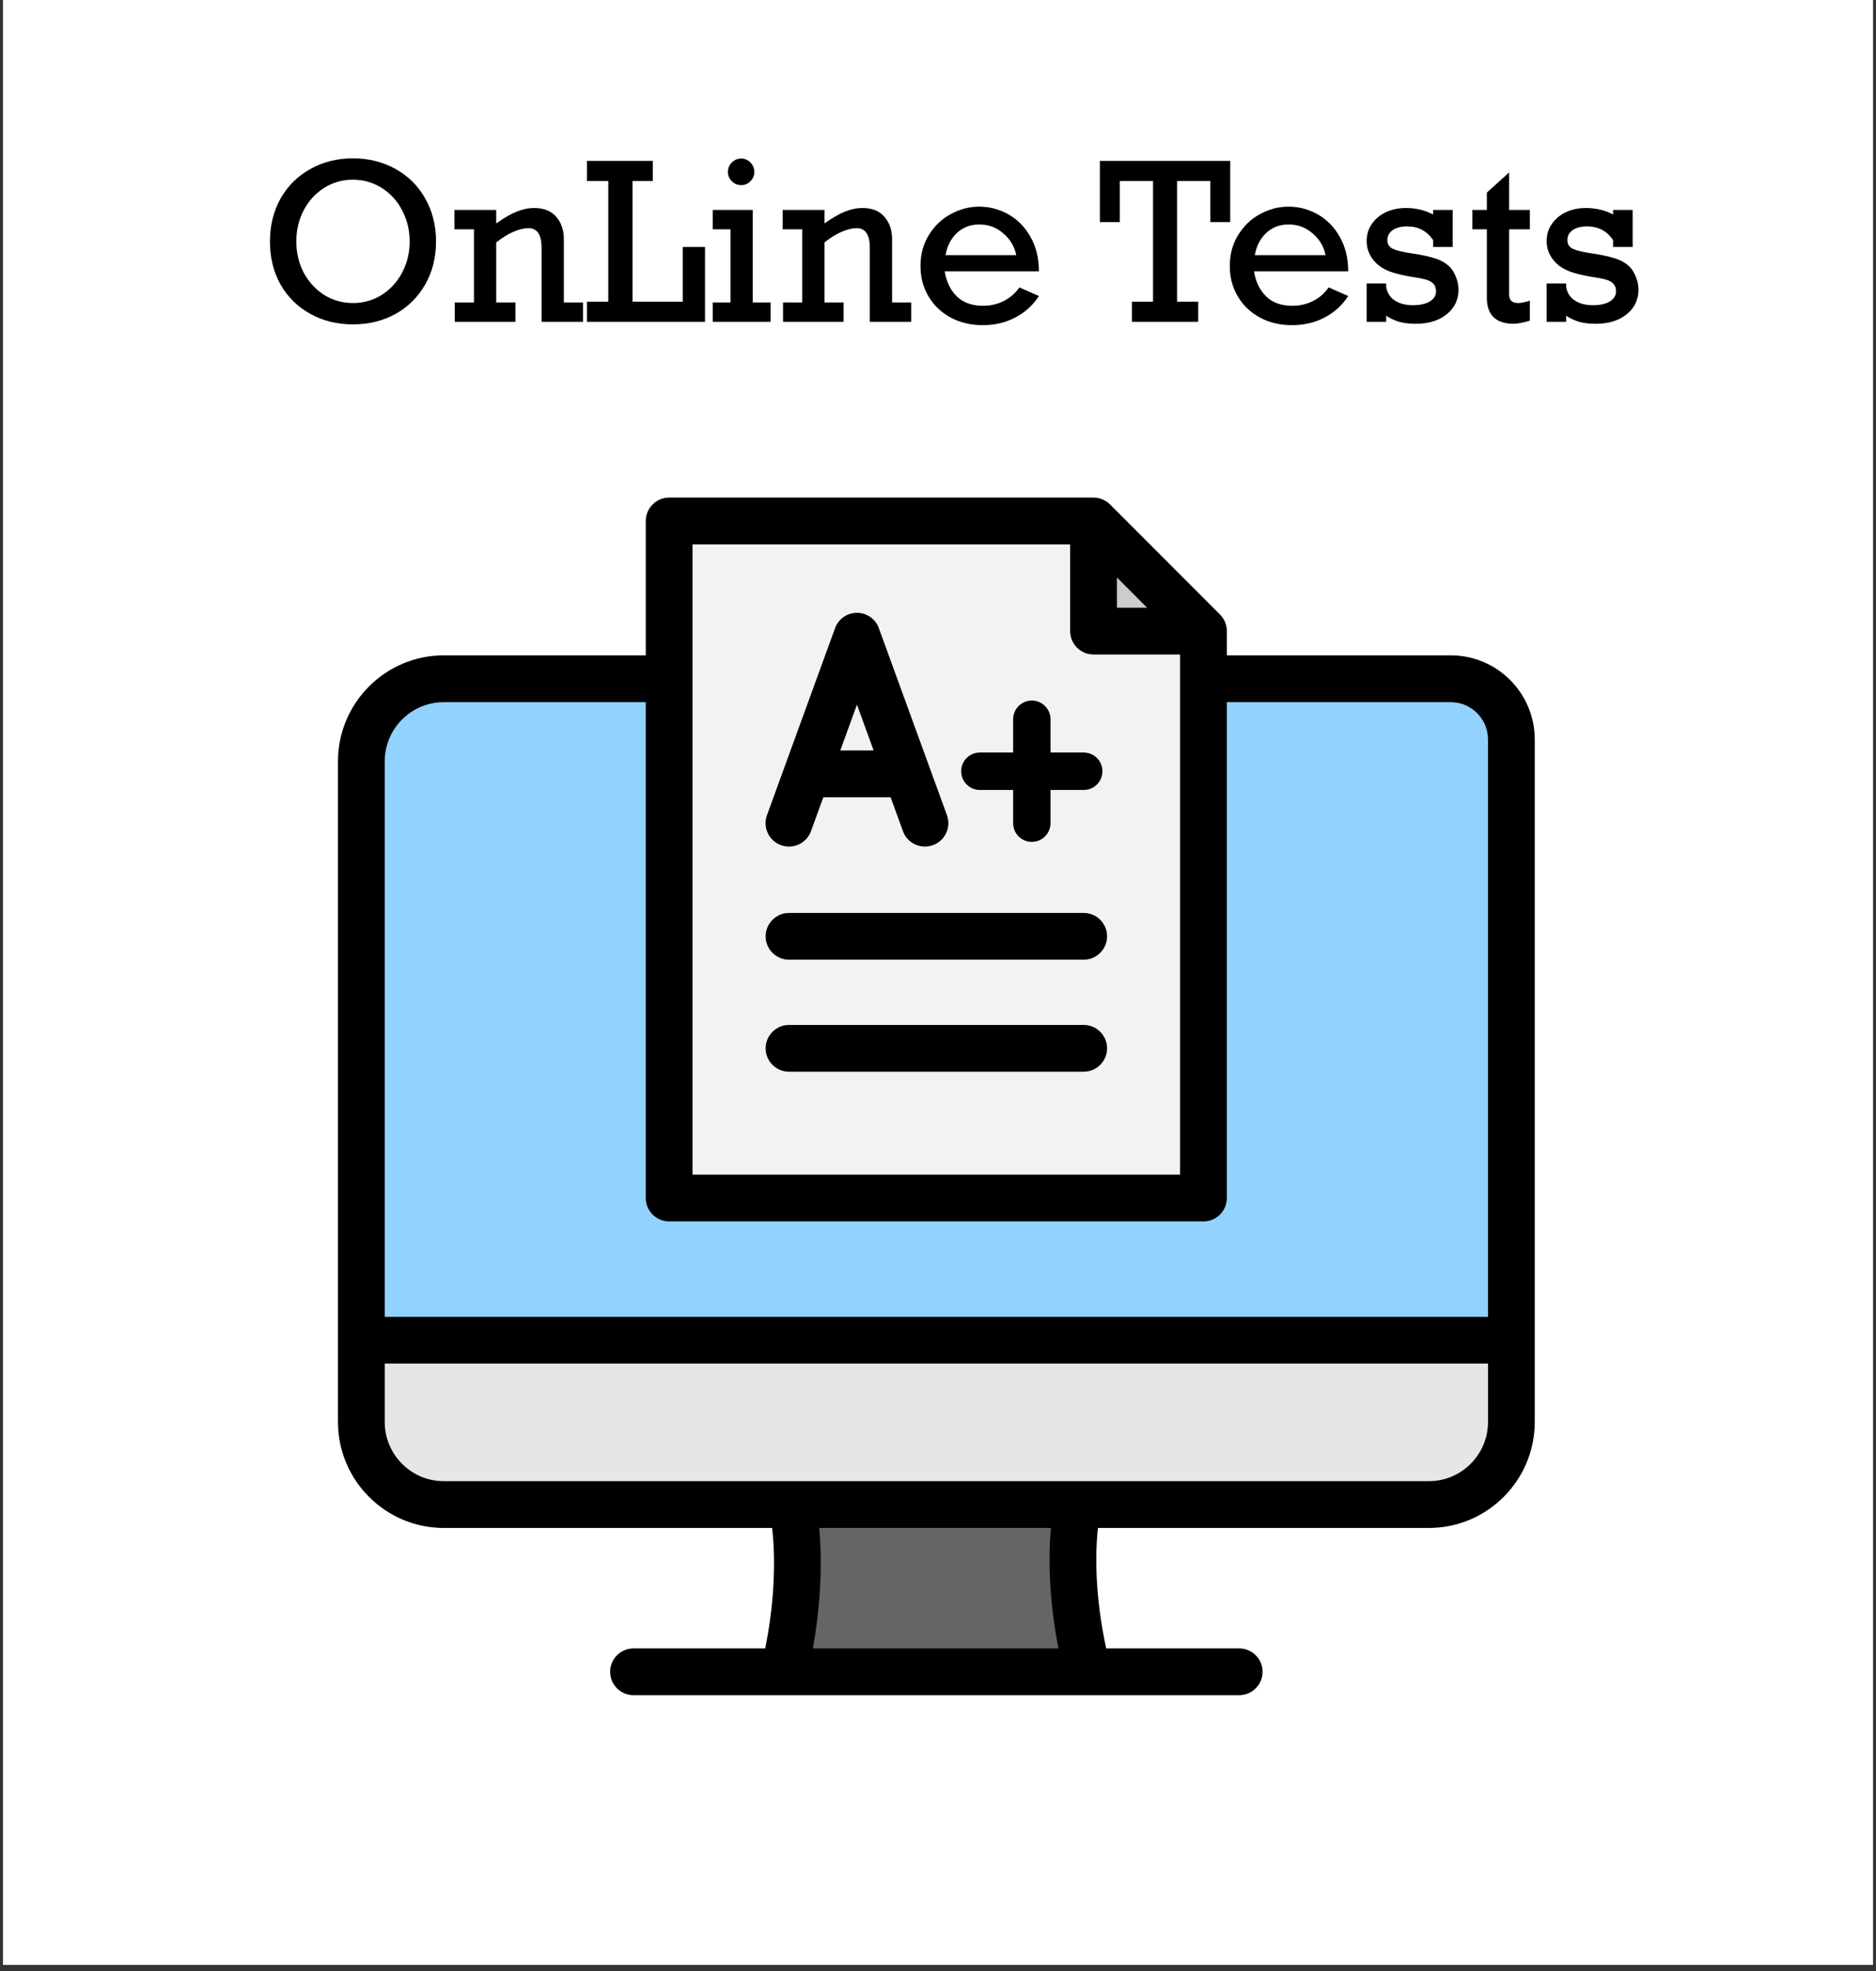
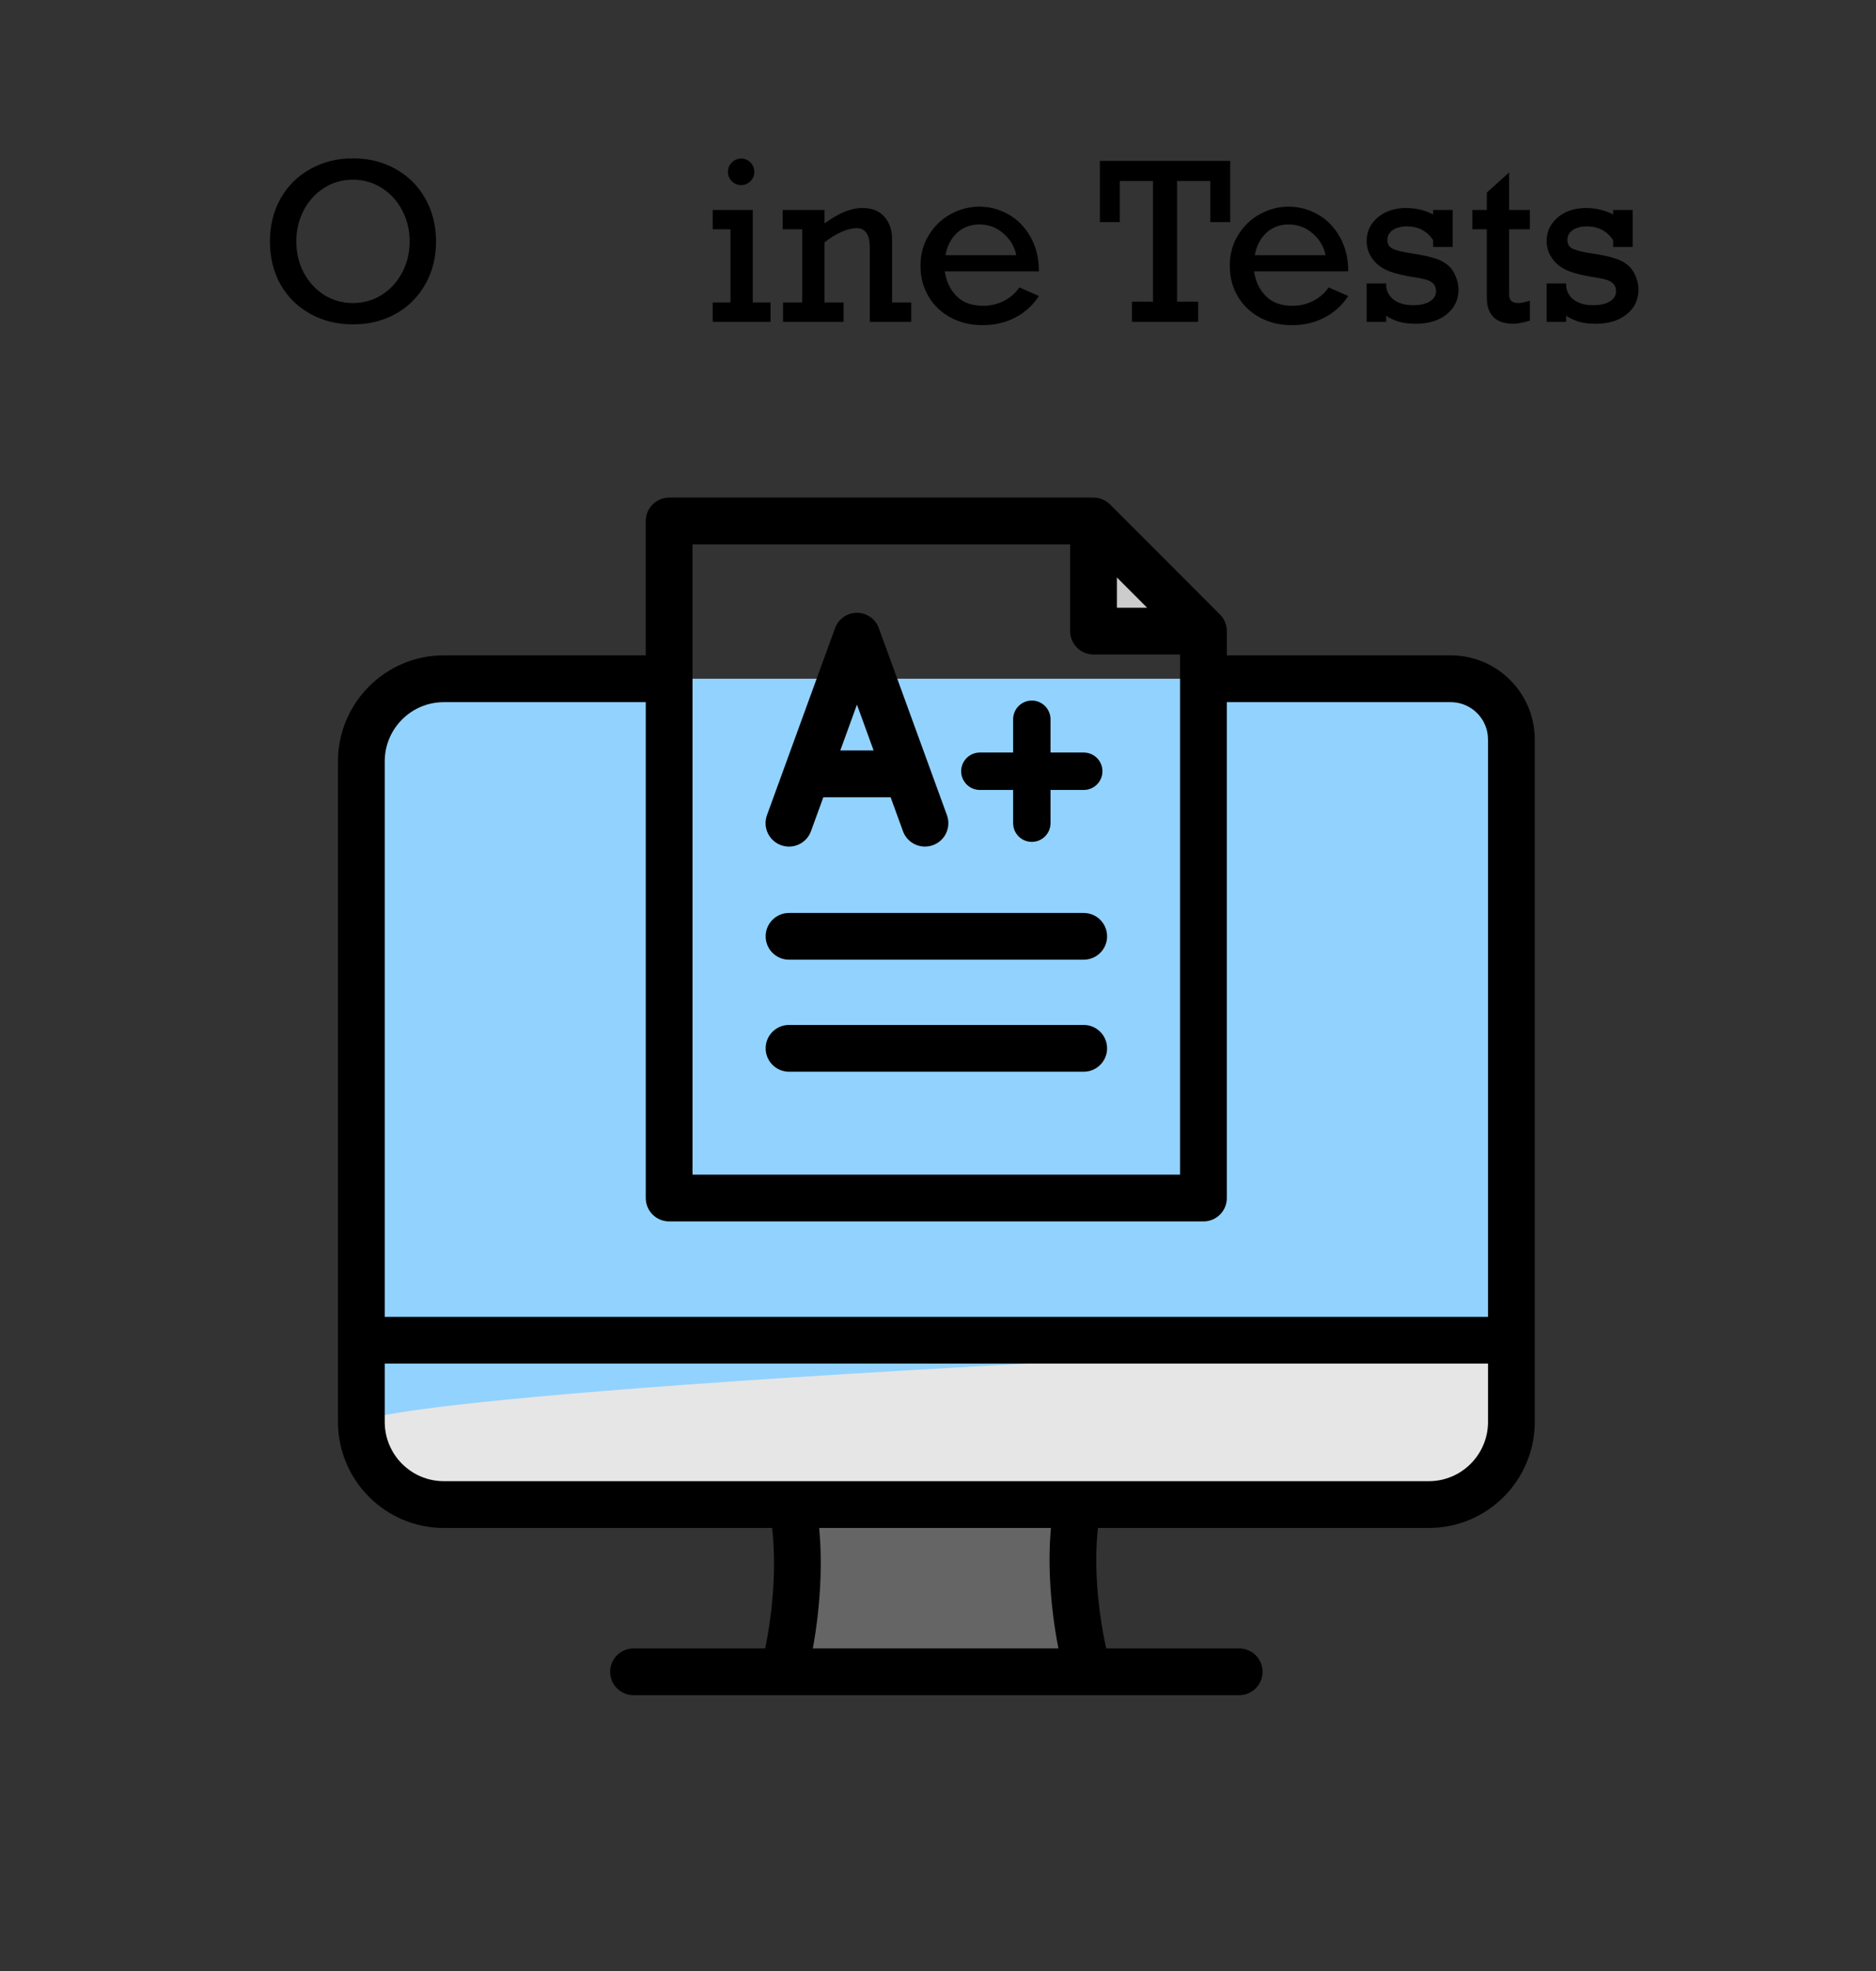
<svg xmlns="http://www.w3.org/2000/svg" width="200" zoomAndPan="magnify" viewBox="0 0 150 157.5" height="210" preserveAspectRatio="xMidYMid meet" version="1.0">
  <rect x="0" y="0" width="150" height="157.5" fill="#333333" stroke="none" />
  <defs>
    <g />
    <clipPath id="2acdc2ab5a">
-       <path d="M 0.238 0 L 149.762 0 L 149.762 157 L 0.238 157 Z M 0.238 0 " clip-rule="nonzero" />
-     </clipPath>
+       </clipPath>
    <clipPath id="89cfa10f32">
      <path d="M 27.02 39.766 L 122.719 39.766 L 122.719 135.461 L 27.02 135.461 Z M 27.02 39.766 " clip-rule="nonzero" />
    </clipPath>
  </defs>
  <g clip-path="url(#2acdc2ab5a)">
    <path fill="#ffffff" d="M 0.238 0 L 149.762 0 L 149.762 157 L 0.238 157 Z M 0.238 0 " fill-opacity="1" fill-rule="nonzero" />
    <path fill="#ffffff" d="M 0.238 0 L 149.762 0 L 149.762 157 L 0.238 157 Z M 0.238 0 " fill-opacity="1" fill-rule="nonzero" />
  </g>
  <path fill="#656565" d="M 85.973 120.227 C 78.684 120.227 70.836 120.227 63.559 120.227 C 64.047 124.469 63.602 129.438 62.688 133.59 L 86.973 133.59 C 85.996 129.438 85.484 124.469 85.973 120.227 Z M 85.973 120.227 " fill-opacity="1" fill-rule="evenodd" />
  <path fill="#92d2fe" d="M 120.848 113.625 C 120.848 117.273 117.895 120.227 114.246 120.227 L 35.492 120.227 C 31.844 120.227 28.891 117.273 28.891 113.625 C 28.891 95.699 28.891 77.773 28.891 59.844 C 28.891 56.758 31.41 54.238 34.496 54.238 C 61.41 54.238 88.328 54.238 115.242 54.238 C 118.328 54.238 120.848 56.758 120.848 59.844 C 120.848 77.773 120.848 95.699 120.848 113.625 Z M 120.848 113.625 " fill-opacity="1" fill-rule="evenodd" />
-   <path fill="#e6e6e6" d="M 35.492 120.227 C 35.492 120.227 48.285 120.227 63.559 120.227 C 70.84 120.227 78.684 120.227 85.973 120.227 C 101.34 120.227 114.246 120.227 114.246 120.227 C 117.895 120.227 120.848 117.273 120.848 113.625 C 120.848 113.625 120.848 111.082 120.848 107.098 L 28.891 107.098 C 28.891 111.074 28.891 113.625 28.891 113.625 C 28.891 117.273 31.844 120.227 35.492 120.227 Z M 35.492 120.227 " fill-opacity="1" fill-rule="evenodd" />
-   <path fill="#f2f2f2" d="M 95.133 95.734 L 54.605 95.734 C 54 95.734 53.508 95.238 53.508 94.633 L 53.508 42.734 C 53.508 42.129 54 41.633 54.605 41.633 L 86.977 41.633 C 87.281 41.633 87.543 41.742 87.758 41.957 L 95.91 50.109 C 96.121 50.32 96.23 50.582 96.23 50.887 L 96.23 94.633 C 96.23 95.238 95.738 95.734 95.133 95.734 Z M 95.133 95.734 " fill-opacity="1" fill-rule="evenodd" />
+   <path fill="#e6e6e6" d="M 35.492 120.227 C 35.492 120.227 48.285 120.227 63.559 120.227 C 70.84 120.227 78.684 120.227 85.973 120.227 C 101.34 120.227 114.246 120.227 114.246 120.227 C 117.895 120.227 120.848 117.273 120.848 113.625 C 120.848 113.625 120.848 111.082 120.848 107.098 C 28.891 111.074 28.891 113.625 28.891 113.625 C 28.891 117.273 31.844 120.227 35.492 120.227 Z M 35.492 120.227 " fill-opacity="1" fill-rule="evenodd" />
  <path fill="#cccccc" d="M 88.535 50.43 L 96.137 50.43 C 96.082 50.312 96.008 50.207 95.91 50.109 L 87.758 41.953 C 87.656 41.855 87.551 41.781 87.434 41.727 L 87.434 49.332 C 87.434 49.938 87.93 50.43 88.535 50.43 Z M 88.535 50.43 " fill-opacity="1" fill-rule="evenodd" />
  <g clip-path="url(#89cfa10f32)">
    <path fill="#000000" d="M 67.188 59.969 L 69.852 59.969 L 68.52 56.305 Z M 61.324 65.141 L 66.766 50.203 C 67.031 49.461 67.734 48.969 68.52 48.969 C 69.305 48.969 70.012 49.461 70.273 50.203 L 75.715 65.141 C 76.07 66.113 75.566 67.184 74.598 67.535 C 74.383 67.613 74.164 67.648 73.953 67.648 C 73.195 67.648 72.473 67.18 72.199 66.418 L 71.211 63.707 L 65.832 63.707 L 64.844 66.418 C 64.492 67.391 63.414 67.891 62.445 67.535 C 61.477 67.184 60.973 66.113 61.324 65.141 Z M 86.648 81.902 L 63.09 81.902 C 62.059 81.902 61.219 82.738 61.219 83.77 C 61.219 84.801 62.059 85.641 63.09 85.641 L 86.648 85.641 C 87.68 85.641 88.52 84.801 88.52 83.77 C 88.52 82.738 87.68 81.902 86.648 81.902 Z M 86.648 72.953 L 63.09 72.953 C 62.059 72.953 61.219 73.789 61.219 74.82 C 61.219 75.852 62.059 76.688 63.09 76.688 L 86.648 76.688 C 87.68 76.688 88.52 75.852 88.52 74.82 C 88.52 73.789 87.68 72.953 86.648 72.953 Z M 118.977 59.09 L 118.977 105.227 L 30.762 105.227 L 30.762 60.84 C 30.762 58.23 32.879 56.109 35.488 56.109 L 51.633 56.109 L 51.633 95.734 C 51.633 96.766 52.473 97.602 53.504 97.602 L 96.227 97.602 C 97.258 97.602 98.094 96.766 98.094 95.734 L 98.094 56.109 L 115.996 56.109 C 117.645 56.109 118.977 57.445 118.977 59.09 Z M 118.977 108.965 L 30.762 108.965 L 30.762 113.625 C 30.762 116.238 32.879 118.359 35.488 118.359 L 114.25 118.359 C 116.852 118.359 118.977 116.238 118.977 113.625 Z M 84.629 131.723 C 83.977 128.375 83.766 125 84.031 122.098 L 65.496 122.098 C 65.777 125.023 65.594 128.402 64.992 131.723 Z M 55.371 93.863 L 55.371 43.504 L 85.566 43.504 L 85.566 50.43 C 85.566 51.461 86.402 52.301 87.434 52.301 L 94.355 52.301 L 94.355 93.863 Z M 89.305 48.562 L 91.719 48.562 L 89.305 46.145 Z M 122.715 59.09 L 122.715 113.625 C 122.715 118.297 118.914 122.098 114.25 122.098 L 87.789 122.098 C 87.48 124.926 87.715 128.348 88.449 131.723 L 99.082 131.723 C 100.113 131.723 100.953 132.559 100.953 133.59 C 100.953 134.621 100.113 135.461 99.082 135.461 L 50.656 135.461 C 49.625 135.461 48.785 134.621 48.785 133.59 C 48.785 132.559 49.625 131.723 50.656 131.723 L 61.184 131.723 C 61.863 128.379 62.059 124.957 61.738 122.098 L 35.488 122.098 C 30.824 122.098 27.023 118.297 27.023 113.625 L 27.023 60.84 C 27.023 56.168 30.824 52.367 35.488 52.367 L 51.633 52.367 L 51.633 41.633 C 51.633 40.602 52.473 39.762 53.504 39.762 L 87.434 39.762 C 87.93 39.762 88.406 39.961 88.758 40.312 L 97.547 49.105 C 97.902 49.457 98.094 49.934 98.094 50.43 L 98.094 52.367 L 115.996 52.367 C 119.707 52.367 122.715 55.383 122.715 59.09 Z M 76.852 61.629 C 76.852 62.453 77.523 63.125 78.352 63.125 L 81.008 63.125 L 81.008 65.781 C 81.008 66.605 81.676 67.273 82.504 67.273 C 83.324 67.273 83.996 66.605 83.996 65.781 L 83.996 63.125 L 86.648 63.125 C 87.48 63.125 88.148 62.453 88.148 61.629 C 88.148 60.801 87.48 60.133 86.648 60.133 L 83.996 60.133 L 83.996 57.477 C 83.996 56.652 83.324 55.98 82.504 55.98 C 81.676 55.98 81.008 56.652 81.008 57.477 L 81.008 60.133 L 78.352 60.133 C 77.523 60.133 76.852 60.801 76.852 61.629 Z M 76.852 61.629 " fill-opacity="1" fill-rule="evenodd" />
  </g>
  <g fill="#000000" fill-opacity="1">
    <g transform="translate(20.631, 25.716)">
      <g>
        <path d="M 0.953 -6.422 C 0.953 -7.691 1.234 -8.832 1.797 -9.844 C 2.367 -10.852 3.16 -11.641 4.172 -12.203 C 5.18 -12.773 6.32 -13.062 7.594 -13.062 C 8.863 -13.062 10.004 -12.773 11.016 -12.203 C 12.023 -11.641 12.812 -10.852 13.375 -9.844 C 13.945 -8.832 14.234 -7.691 14.234 -6.422 C 14.234 -5.141 13.945 -4 13.375 -3 C 12.812 -2 12.023 -1.211 11.016 -0.641 C 10.004 -0.078 8.863 0.203 7.594 0.203 C 6.32 0.203 5.18 -0.078 4.172 -0.641 C 3.16 -1.203 2.367 -1.984 1.797 -2.984 C 1.234 -3.992 0.953 -5.141 0.953 -6.422 Z M 7.578 -11.359 C 6.734 -11.359 5.961 -11.133 5.266 -10.688 C 4.578 -10.25 4.035 -9.648 3.641 -8.891 C 3.254 -8.141 3.062 -7.316 3.062 -6.422 C 3.062 -5.516 3.258 -4.68 3.656 -3.922 C 4.062 -3.172 4.609 -2.578 5.297 -2.141 C 5.992 -1.711 6.758 -1.5 7.594 -1.5 C 8.426 -1.5 9.188 -1.711 9.875 -2.141 C 10.57 -2.578 11.117 -3.172 11.516 -3.922 C 11.922 -4.68 12.125 -5.516 12.125 -6.422 C 12.125 -7.316 11.926 -8.141 11.531 -8.891 C 11.145 -9.648 10.602 -10.25 9.906 -10.688 C 9.207 -11.133 8.43 -11.359 7.578 -11.359 Z M 7.578 -11.359 " />
      </g>
    </g>
  </g>
  <g fill="#000000" fill-opacity="1">
    <g transform="translate(35.818, 25.716)">
      <g>
-         <path d="M 3.859 -7.859 C 4.453 -8.285 4.988 -8.598 5.469 -8.797 C 5.945 -8.992 6.426 -9.094 6.906 -9.094 C 7.664 -9.094 8.25 -8.859 8.656 -8.391 C 9.062 -7.922 9.266 -7.328 9.266 -6.609 L 9.266 -1.547 L 10.797 -1.547 L 10.797 0 L 7.484 0 L 7.484 -5.922 C 7.484 -6.961 7.133 -7.484 6.438 -7.484 C 6.082 -7.484 5.676 -7.383 5.219 -7.188 C 4.77 -6.988 4.316 -6.707 3.859 -6.344 L 3.859 -1.547 L 5.391 -1.547 L 5.391 0 L 0.547 0 L 0.547 -1.547 L 2.078 -1.547 L 2.078 -7.391 L 0.516 -7.391 L 0.516 -8.938 L 3.859 -8.938 Z M 3.859 -7.859 " />
-       </g>
+         </g>
    </g>
  </g>
  <g fill="#000000" fill-opacity="1">
    <g transform="translate(46.668, 25.716)">
      <g>
-         <path d="M 3.906 -11.25 L 3.906 -1.609 L 7.922 -1.609 L 7.922 -5.984 L 9.703 -5.984 L 9.703 0 L 0.266 0 L 0.266 -1.609 L 1.969 -1.609 L 1.969 -11.25 L 0.266 -11.25 L 0.266 -12.859 L 5.531 -12.859 L 5.531 -11.25 Z M 3.906 -11.25 " />
-       </g>
+         </g>
    </g>
  </g>
  <g fill="#000000" fill-opacity="1">
    <g transform="translate(56.533, 25.716)">
      <g>
        <path d="M 1.672 -11.984 C 1.672 -12.273 1.773 -12.523 1.984 -12.734 C 2.191 -12.941 2.441 -13.047 2.734 -13.047 C 3.016 -13.047 3.258 -12.941 3.469 -12.734 C 3.676 -12.523 3.781 -12.273 3.781 -11.984 C 3.781 -11.691 3.676 -11.441 3.469 -11.234 C 3.258 -11.023 3.016 -10.922 2.734 -10.922 C 2.441 -10.922 2.191 -11.023 1.984 -11.234 C 1.773 -11.441 1.672 -11.691 1.672 -11.984 Z M 5.078 -1.547 L 5.078 0 L 0.453 0 L 0.453 -1.547 L 1.875 -1.547 L 1.875 -7.391 L 0.453 -7.391 L 0.453 -8.938 L 3.656 -8.938 L 3.656 -1.547 Z M 5.078 -1.547 " />
      </g>
    </g>
  </g>
  <g fill="#000000" fill-opacity="1">
    <g transform="translate(62.063, 25.716)">
      <g>
        <path d="M 3.859 -7.859 C 4.453 -8.285 4.988 -8.598 5.469 -8.797 C 5.945 -8.992 6.426 -9.094 6.906 -9.094 C 7.664 -9.094 8.25 -8.859 8.656 -8.391 C 9.062 -7.922 9.266 -7.328 9.266 -6.609 L 9.266 -1.547 L 10.797 -1.547 L 10.797 0 L 7.484 0 L 7.484 -5.922 C 7.484 -6.961 7.133 -7.484 6.438 -7.484 C 6.082 -7.484 5.676 -7.383 5.219 -7.188 C 4.77 -6.988 4.316 -6.707 3.859 -6.344 L 3.859 -1.547 L 5.391 -1.547 L 5.391 0 L 0.547 0 L 0.547 -1.547 L 2.078 -1.547 L 2.078 -7.391 L 0.516 -7.391 L 0.516 -8.938 L 3.859 -8.938 Z M 3.859 -7.859 " />
      </g>
    </g>
  </g>
  <g fill="#000000" fill-opacity="1">
    <g transform="translate(72.913, 25.716)">
      <g>
        <path d="M 0.688 -4.469 C 0.688 -5.395 0.91 -6.219 1.359 -6.938 C 1.805 -7.664 2.391 -8.223 3.109 -8.609 C 3.836 -9.004 4.594 -9.203 5.375 -9.203 C 6.219 -9.203 7.004 -8.992 7.734 -8.578 C 8.461 -8.16 9.047 -7.562 9.484 -6.781 C 9.93 -6 10.156 -5.082 10.156 -4.031 L 2.625 -4.031 C 2.758 -3.195 3.082 -2.531 3.594 -2.031 C 4.102 -1.531 4.805 -1.281 5.703 -1.281 C 6.285 -1.281 6.828 -1.406 7.328 -1.656 C 7.836 -1.906 8.258 -2.27 8.594 -2.75 L 10.156 -2.062 C 9.676 -1.32 9.047 -0.75 8.266 -0.344 C 7.492 0.062 6.625 0.266 5.656 0.266 C 4.695 0.266 3.844 0.062 3.094 -0.344 C 2.344 -0.75 1.754 -1.312 1.328 -2.031 C 0.898 -2.75 0.688 -3.562 0.688 -4.469 Z M 5.391 -7.781 C 4.691 -7.781 4.098 -7.555 3.609 -7.109 C 3.129 -6.66 2.82 -6.066 2.688 -5.328 L 8.344 -5.328 C 8.207 -6.016 7.863 -6.594 7.312 -7.062 C 6.77 -7.539 6.129 -7.781 5.391 -7.781 Z M 5.391 -7.781 " />
      </g>
    </g>
  </g>
  <g fill="#000000" fill-opacity="1">
    <g transform="translate(83.763, 25.716)">
      <g />
    </g>
  </g>
  <g fill="#000000" fill-opacity="1">
    <g transform="translate(87.74, 25.716)">
      <g>
        <path d="M 9.031 -7.969 L 9.031 -11.25 L 6.375 -11.25 L 6.375 -1.609 L 8.062 -1.609 L 8.062 0 L 2.766 0 L 2.766 -1.609 L 4.453 -1.609 L 4.453 -11.25 L 1.797 -11.25 L 1.797 -7.969 L 0.203 -7.969 L 0.203 -12.859 L 10.625 -12.859 L 10.625 -7.969 Z M 9.031 -7.969 " />
      </g>
    </g>
  </g>
  <g fill="#000000" fill-opacity="1">
    <g transform="translate(97.643, 25.716)">
      <g>
        <path d="M 0.688 -4.469 C 0.688 -5.395 0.91 -6.219 1.359 -6.938 C 1.805 -7.664 2.391 -8.223 3.109 -8.609 C 3.836 -9.004 4.594 -9.203 5.375 -9.203 C 6.219 -9.203 7.004 -8.992 7.734 -8.578 C 8.461 -8.16 9.047 -7.562 9.484 -6.781 C 9.93 -6 10.156 -5.082 10.156 -4.031 L 2.625 -4.031 C 2.758 -3.195 3.082 -2.531 3.594 -2.031 C 4.102 -1.531 4.805 -1.281 5.703 -1.281 C 6.285 -1.281 6.828 -1.406 7.328 -1.656 C 7.836 -1.906 8.258 -2.27 8.594 -2.75 L 10.156 -2.062 C 9.676 -1.32 9.047 -0.75 8.266 -0.344 C 7.492 0.062 6.625 0.266 5.656 0.266 C 4.695 0.266 3.844 0.062 3.094 -0.344 C 2.344 -0.75 1.754 -1.312 1.328 -2.031 C 0.898 -2.75 0.688 -3.562 0.688 -4.469 Z M 5.391 -7.781 C 4.691 -7.781 4.098 -7.555 3.609 -7.109 C 3.129 -6.66 2.82 -6.066 2.688 -5.328 L 8.344 -5.328 C 8.207 -6.016 7.863 -6.594 7.312 -7.062 C 6.77 -7.539 6.129 -7.781 5.391 -7.781 Z M 5.391 -7.781 " />
      </g>
    </g>
  </g>
  <g fill="#000000" fill-opacity="1">
    <g transform="translate(108.494, 25.716)">
      <g>
        <path d="M 0.781 -6.453 C 0.781 -6.961 0.914 -7.414 1.188 -7.812 C 1.457 -8.207 1.828 -8.52 2.297 -8.75 C 2.773 -8.977 3.316 -9.094 3.922 -9.094 C 4.711 -9.094 5.438 -8.922 6.094 -8.578 L 6.094 -8.938 L 7.656 -8.938 L 7.656 -5.984 L 6.094 -5.984 L 6.094 -6.531 C 5.602 -7.258 4.91 -7.625 4.016 -7.625 C 3.535 -7.625 3.148 -7.523 2.859 -7.328 C 2.578 -7.129 2.438 -6.863 2.438 -6.531 C 2.438 -6.188 2.598 -5.945 2.922 -5.812 C 3.242 -5.676 3.766 -5.555 4.484 -5.453 C 5.191 -5.348 5.785 -5.219 6.266 -5.062 C 6.742 -4.914 7.145 -4.676 7.469 -4.344 C 7.664 -4.125 7.82 -3.852 7.938 -3.531 C 8.062 -3.207 8.125 -2.891 8.125 -2.578 C 8.125 -1.766 7.805 -1.102 7.172 -0.594 C 6.547 -0.094 5.723 0.156 4.703 0.156 C 4.055 0.156 3.523 0.07 3.109 -0.094 C 2.703 -0.258 2.445 -0.395 2.344 -0.5 L 2.344 0 L 0.781 0 L 0.781 -3.062 L 2.344 -3.062 L 2.344 -2.766 C 2.426 -2.305 2.656 -1.953 3.031 -1.703 C 3.414 -1.453 3.898 -1.328 4.484 -1.328 C 5.047 -1.328 5.492 -1.426 5.828 -1.625 C 6.16 -1.832 6.328 -2.102 6.328 -2.438 C 6.328 -2.707 6.25 -2.914 6.094 -3.062 C 5.938 -3.219 5.723 -3.328 5.453 -3.391 C 5.191 -3.461 4.805 -3.535 4.297 -3.609 C 3.754 -3.703 3.281 -3.812 2.875 -3.938 C 2.469 -4.062 2.109 -4.238 1.797 -4.469 C 1.484 -4.707 1.234 -5 1.047 -5.344 C 0.867 -5.688 0.781 -6.055 0.781 -6.453 Z M 0.781 -6.453 " />
      </g>
    </g>
  </g>
  <g fill="#000000" fill-opacity="1">
    <g transform="translate(117.166, 25.716)">
      <g>
        <path d="M 5.156 -8.938 L 5.156 -7.391 L 3.5 -7.391 L 3.5 -2.172 C 3.5 -1.723 3.738 -1.5 4.219 -1.5 C 4.445 -1.5 4.758 -1.562 5.156 -1.688 L 5.156 -0.094 C 4.613 0.07 4.176 0.156 3.844 0.156 C 3.145 0.156 2.613 -0.02 2.25 -0.375 C 1.895 -0.727 1.719 -1.238 1.719 -1.906 L 1.719 -7.391 L 0.562 -7.391 L 0.562 -8.938 L 1.719 -8.938 L 1.719 -10.328 L 3.5 -11.938 L 3.5 -8.938 Z M 5.156 -8.938 " />
      </g>
    </g>
  </g>
  <g fill="#000000" fill-opacity="1">
    <g transform="translate(122.885, 25.716)">
      <g>
        <path d="M 0.781 -6.453 C 0.781 -6.961 0.914 -7.414 1.188 -7.812 C 1.457 -8.207 1.828 -8.52 2.297 -8.75 C 2.773 -8.977 3.316 -9.094 3.922 -9.094 C 4.711 -9.094 5.438 -8.922 6.094 -8.578 L 6.094 -8.938 L 7.656 -8.938 L 7.656 -5.984 L 6.094 -5.984 L 6.094 -6.531 C 5.602 -7.258 4.91 -7.625 4.016 -7.625 C 3.535 -7.625 3.148 -7.523 2.859 -7.328 C 2.578 -7.129 2.438 -6.863 2.438 -6.531 C 2.438 -6.188 2.598 -5.945 2.922 -5.812 C 3.242 -5.676 3.766 -5.555 4.484 -5.453 C 5.191 -5.348 5.785 -5.219 6.266 -5.062 C 6.742 -4.914 7.145 -4.676 7.469 -4.344 C 7.664 -4.125 7.82 -3.852 7.938 -3.531 C 8.062 -3.207 8.125 -2.891 8.125 -2.578 C 8.125 -1.766 7.805 -1.102 7.172 -0.594 C 6.547 -0.094 5.723 0.156 4.703 0.156 C 4.055 0.156 3.523 0.07 3.109 -0.094 C 2.703 -0.258 2.445 -0.395 2.344 -0.5 L 2.344 0 L 0.781 0 L 0.781 -3.062 L 2.344 -3.062 L 2.344 -2.766 C 2.426 -2.305 2.656 -1.953 3.031 -1.703 C 3.414 -1.453 3.898 -1.328 4.484 -1.328 C 5.047 -1.328 5.492 -1.426 5.828 -1.625 C 6.16 -1.832 6.328 -2.102 6.328 -2.438 C 6.328 -2.707 6.25 -2.914 6.094 -3.062 C 5.938 -3.219 5.723 -3.328 5.453 -3.391 C 5.191 -3.461 4.805 -3.535 4.297 -3.609 C 3.754 -3.703 3.281 -3.812 2.875 -3.938 C 2.469 -4.062 2.109 -4.238 1.797 -4.469 C 1.484 -4.707 1.234 -5 1.047 -5.344 C 0.867 -5.688 0.781 -6.055 0.781 -6.453 Z M 0.781 -6.453 " />
      </g>
    </g>
  </g>
</svg>